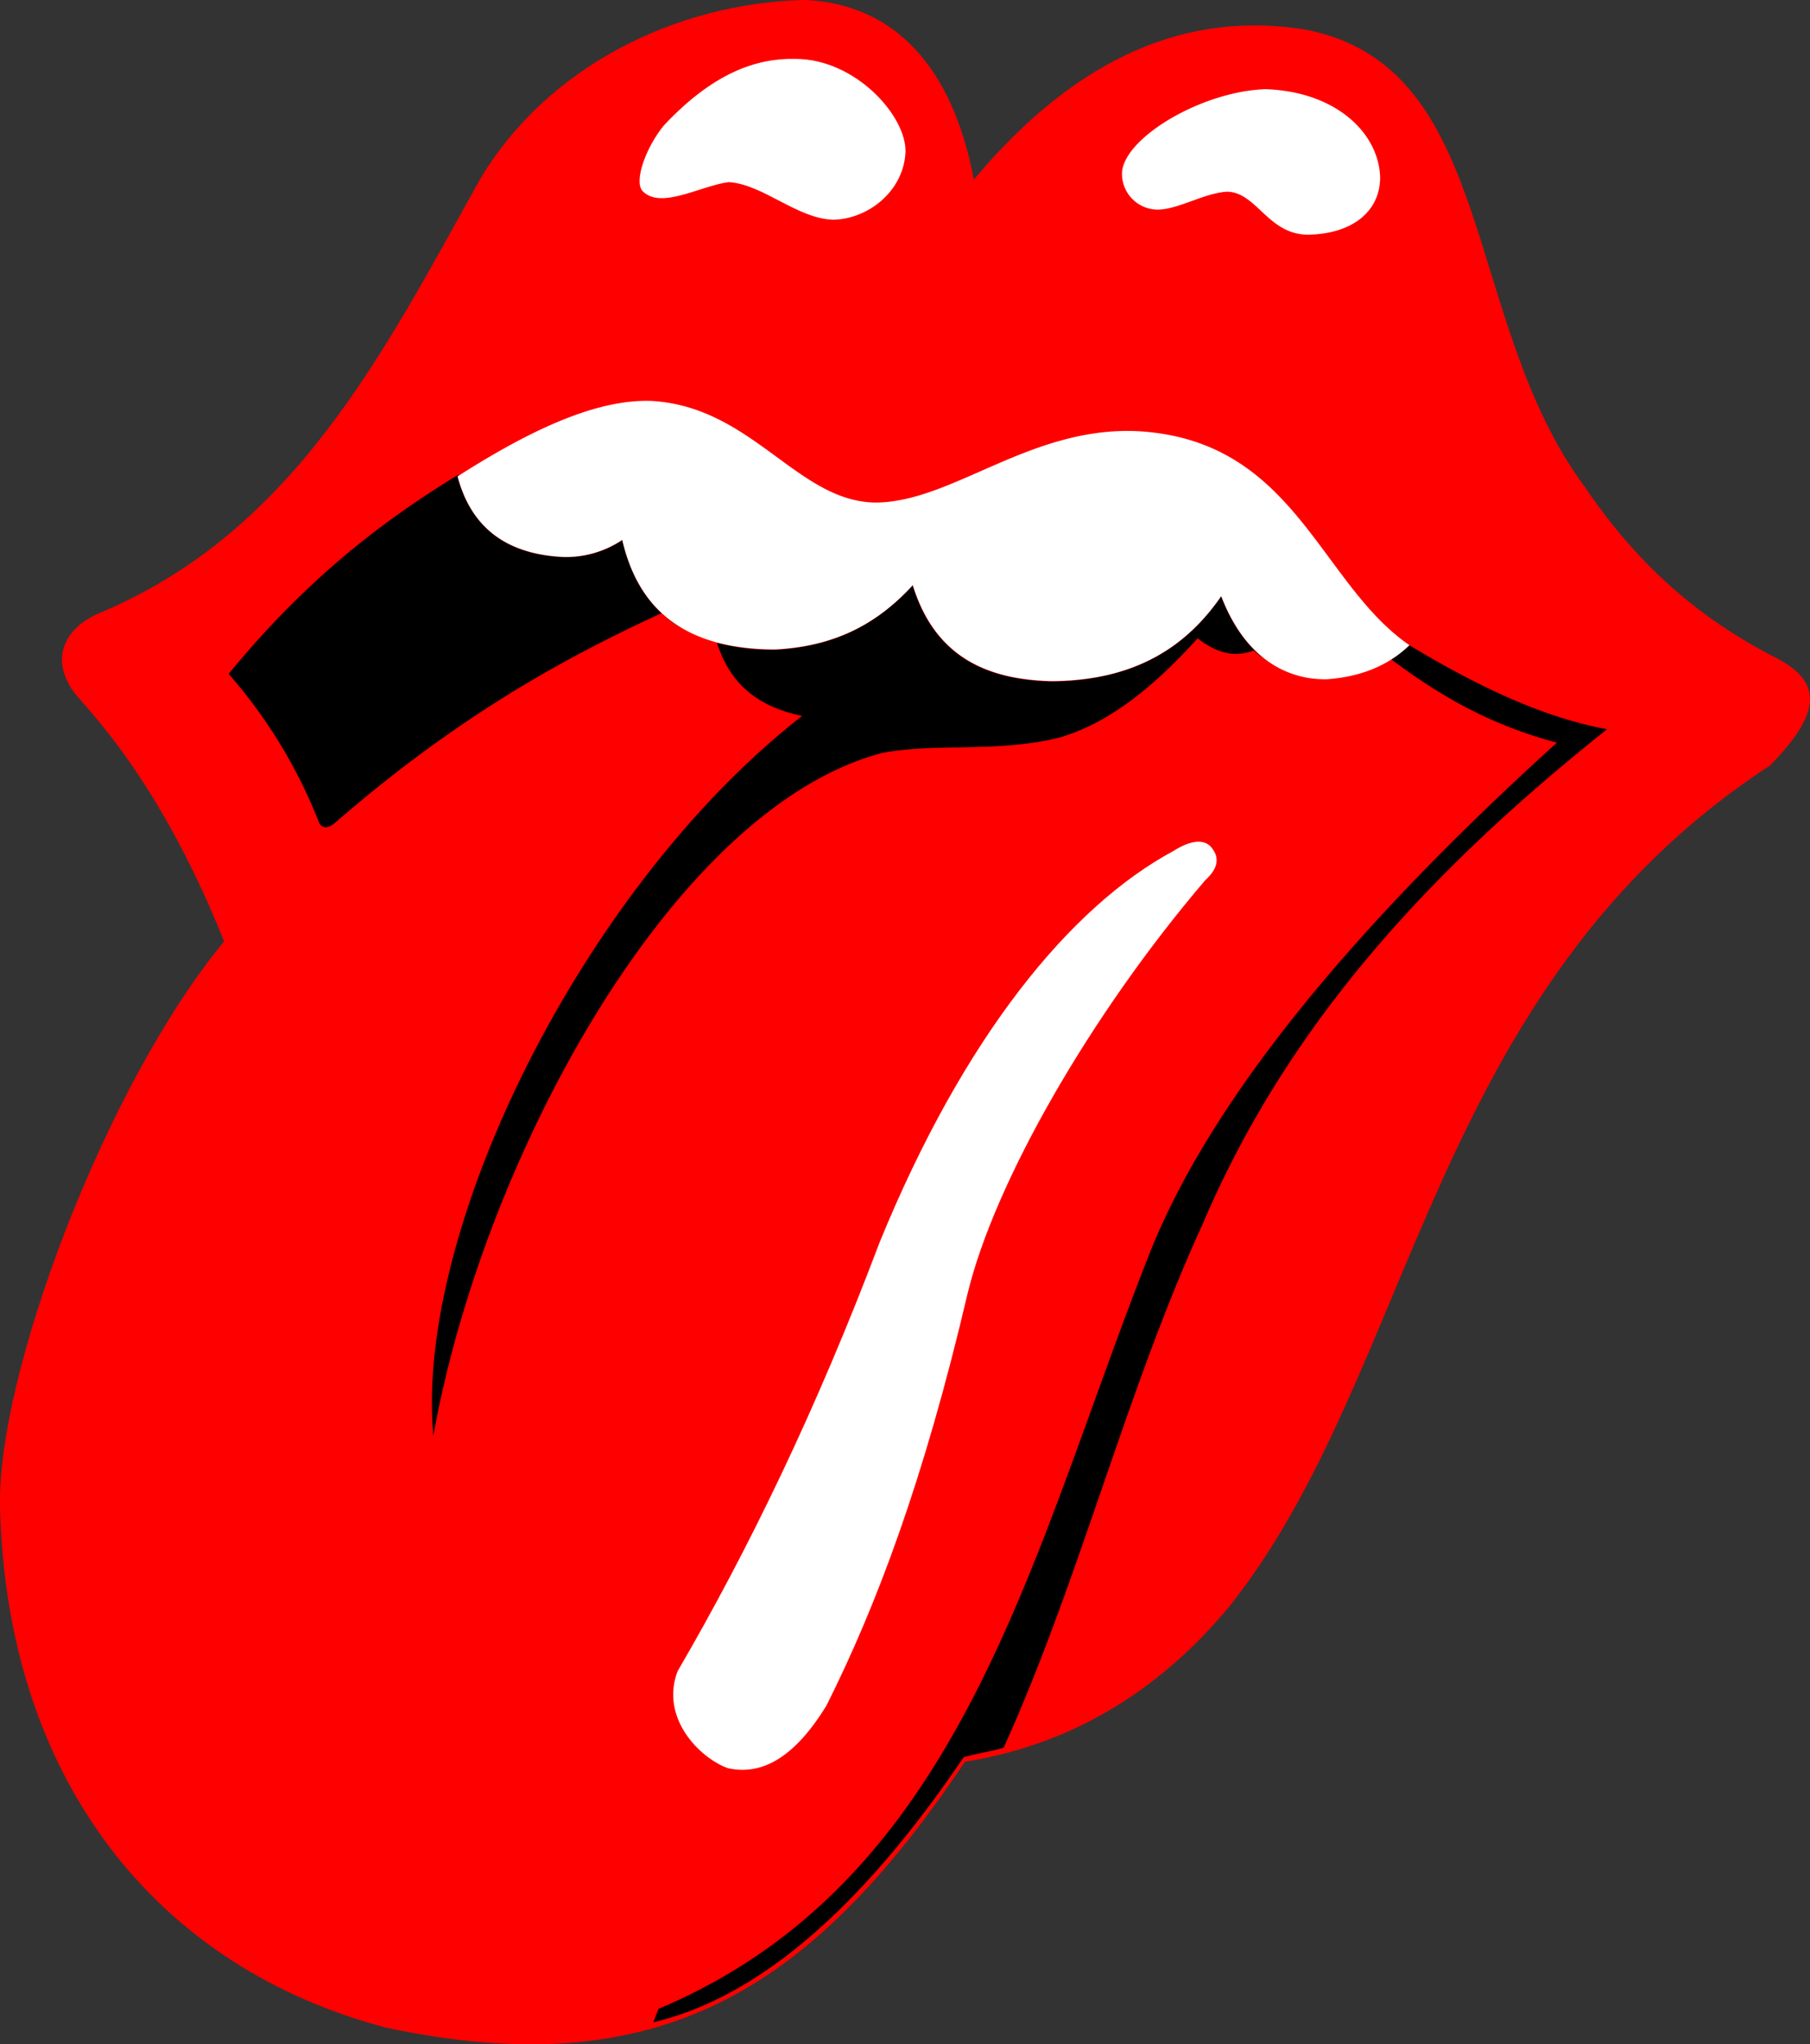
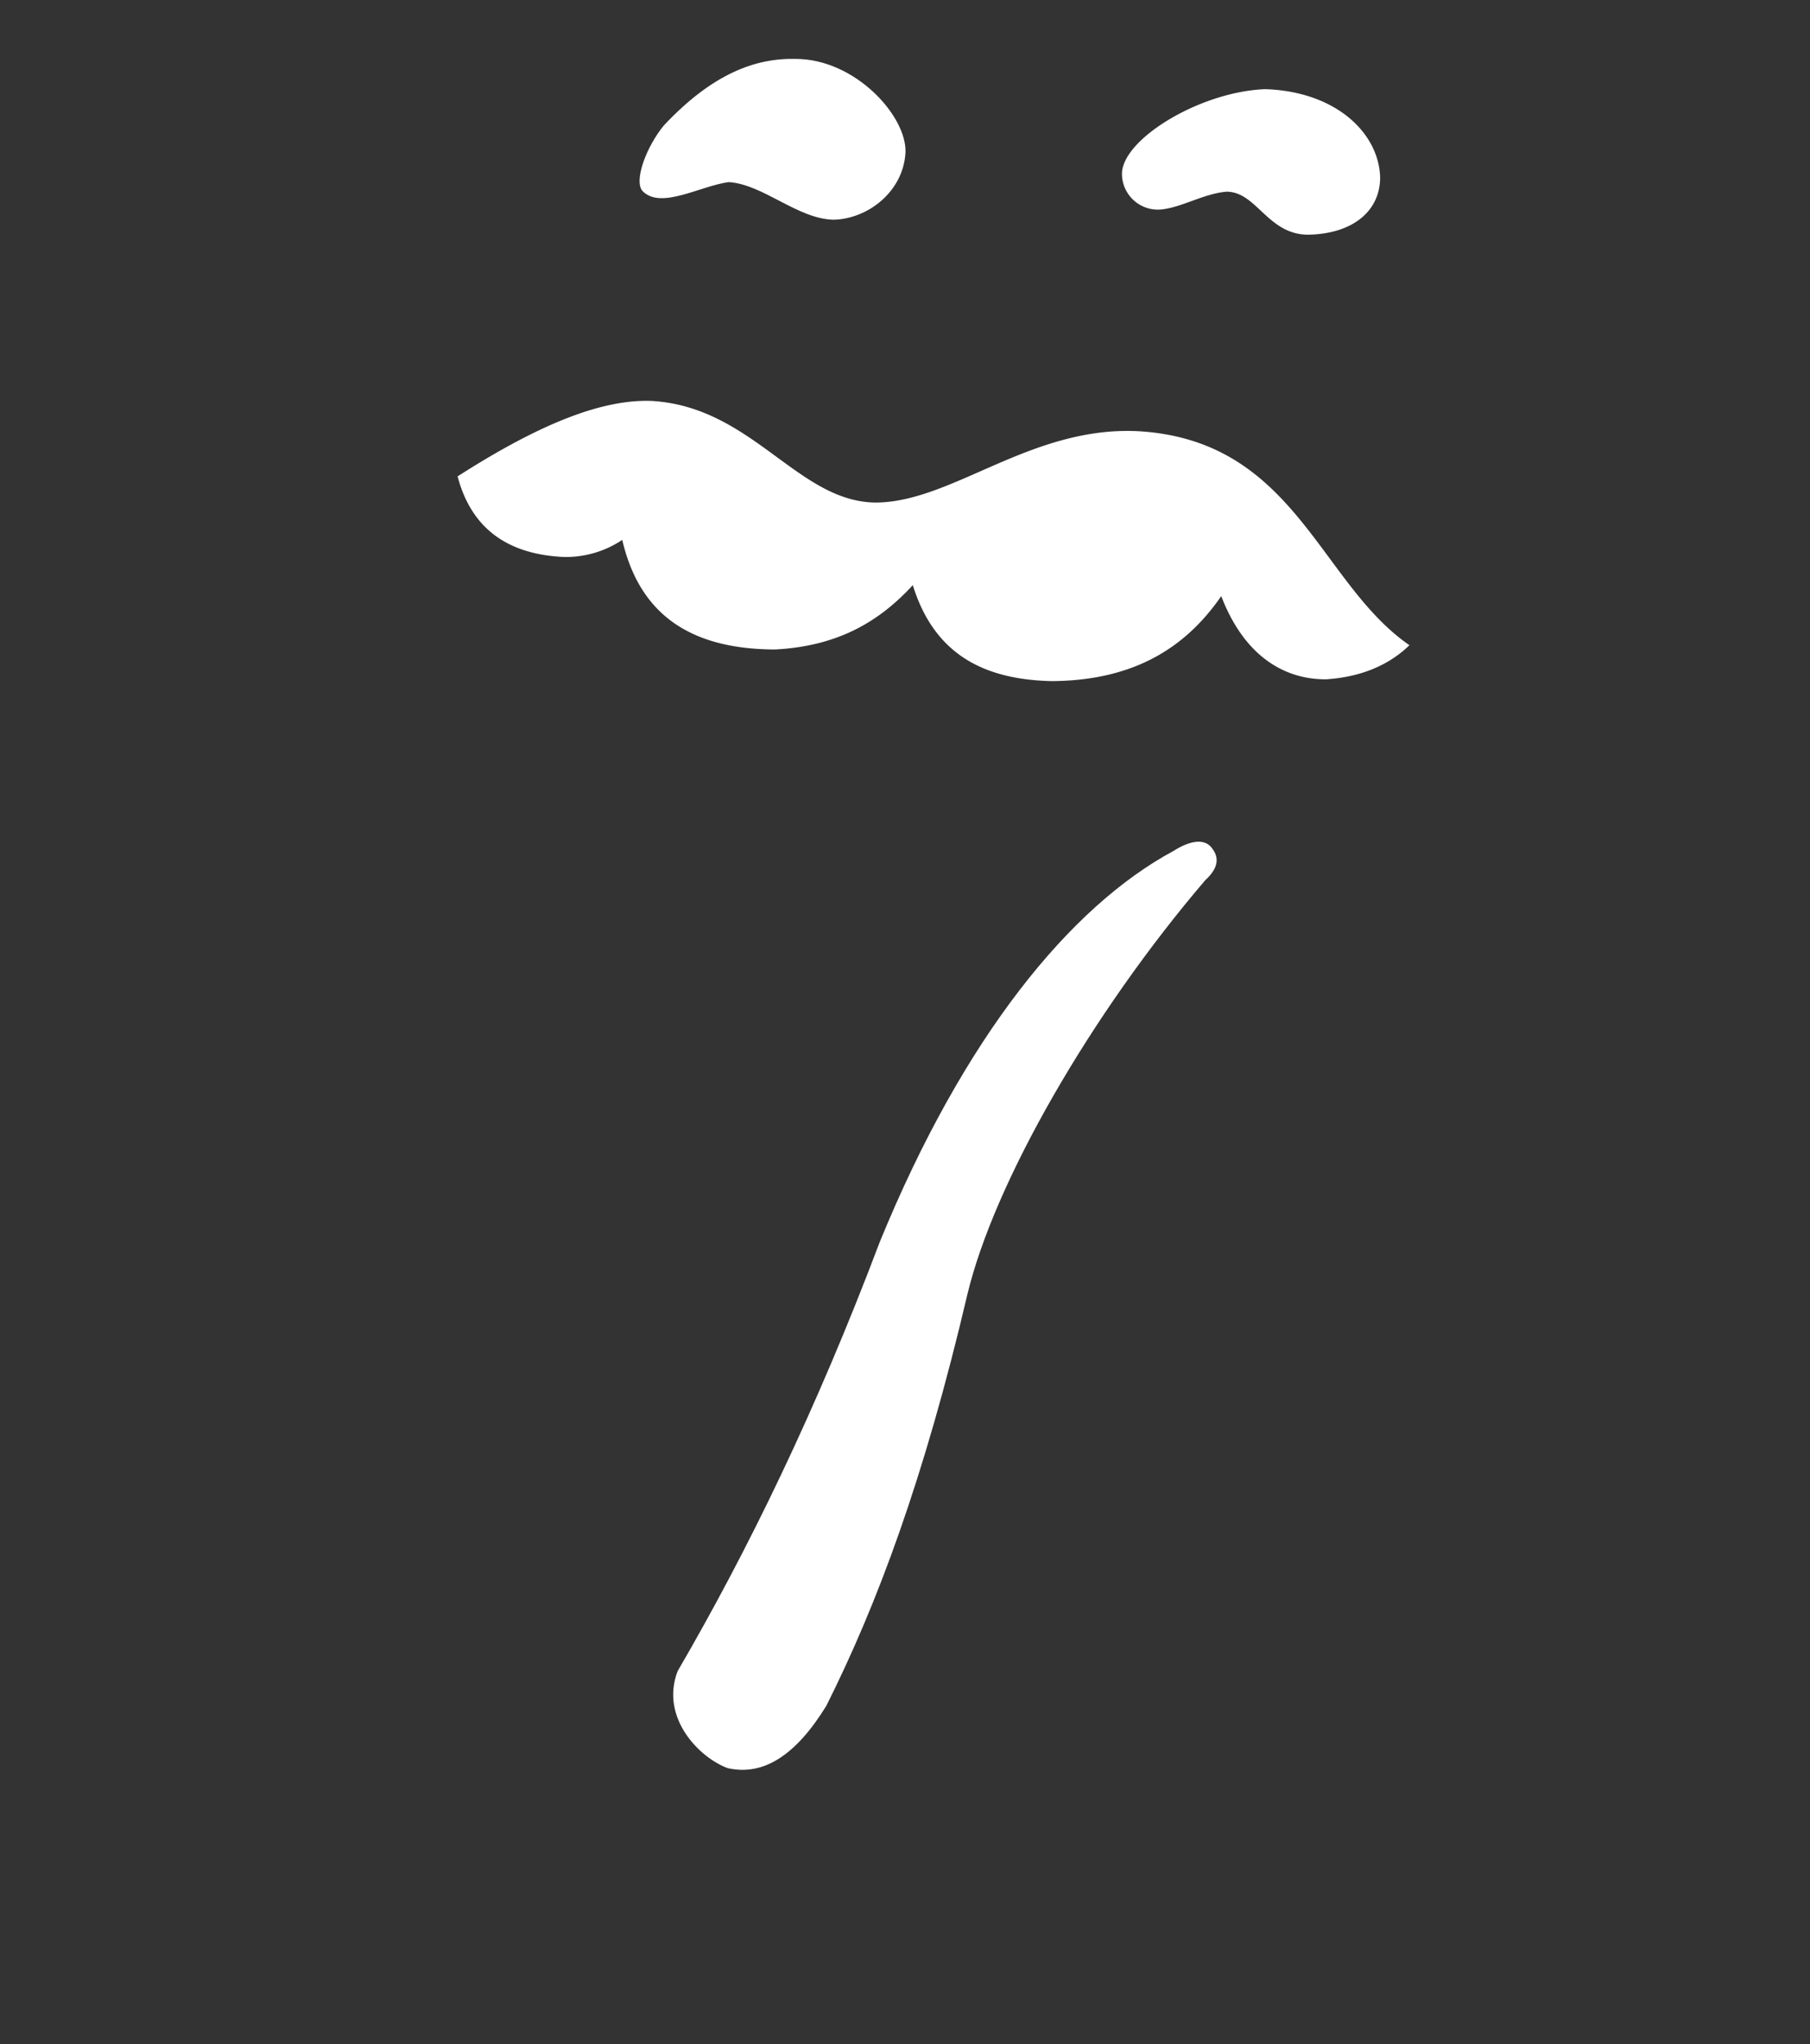
<svg xmlns="http://www.w3.org/2000/svg" id="Layer_1" data-name="Layer 1" viewBox="0 0 566 638.99">
  <rect x="0" y="0" width="566" height="638.99" fill="#333333" stroke="none" />
  <defs>
    <style>.cls-1{fill:#ff0001;}.cls-1,.cls-2,.cls-3{fill-rule:evenodd;}.cls-3{fill:#fff;}</style>
  </defs>
  <title>The Rolling Stones Logo Vector</title>
-   <path class="cls-1" d="M521.52,236.65c32.67-39,67.15-52.58,103-47,60.84,11,49.31,91.19,88.28,143.35,17.43,25.76,37.05,41.27,57.66,52.16,15.66,7.42,17.75,16.61,0,34.65-106.82,69.72-110.68,189.53-169,262.8-19.71,23.81-46.55,42.82-82.71,48.57C469.9,804,422,832,338.2,814.41,265.72,795.57,219.11,736.5,217,651.69c-1-41.51,32.85-131.84,70.08-176.93q-18.39-46-44.74-75.25c-10.07-10.75-6.89-22.1,6-27.48,60.66-25.47,88.54-81.23,118.5-135,20.91-35.6,61.47-55.59,101.8-56.54,27.91,1.23,46.2,20.73,52.89,56.14Z" transform="translate(-217 -180.51)" />
-   <path class="cls-2" d="M288.49,391.15a157.54,157.54,0,0,1,28.24,46.38c.76,1.8,2.7,2.13,4.77.4,37.66-32.7,70.52-51.12,102.35-65.75a29.63,29.63,0,0,0,6.86,5c-10.37-5.89-16.28-15.57-19.14-27.84a31.71,31.71,0,0,1-18.4,5.33c-17.32-.83-28.76-8.75-33.1-25.23l.71-.46-.71.06c-23.21,14.23-46.77,31.94-71.58,62.12ZM441.2,381.4c3.44,10.75,10.47,19.57,26.64,22.89-68.42,53.31-121.27,160.5-115.32,225,15.5-86.82,75-196.29,140.37-213.43,16.44-3.18,36.06,0,55.28-4.77,16.42-4.73,30.63-17,43.34-31.06,5.71,4.49,11.53,6.19,17.5,3.78a42.21,42.21,0,0,0,3.83,3c-5.43-4.05-10.34-10.42-14-19.87-10.93,15.83-26.94,26.4-53,26.57-20.4-.46-36.57-7.73-43.45-30-10,10.85-22.78,19.09-43.14,20.11a70.31,70.31,0,0,1-18.09-2.18ZM652,386.69l.09-.05c14.65,10.95,30.48,20.38,51.77,26C637.75,472.54,594.38,526.36,576,573.51c-37.11,94.24-57.94,194.82-153.1,234.93l-1.59,4.18c32.81-7.7,65.28-35.83,97-82.82,4.24-1.26,8.29-1.73,12.53-3,23.53-51.76,38.31-111.49,62.23-163.65,27.43-64.46,73.56-112.54,126.46-154.69-21.08-3.94-41.56-14.11-61.84-26.28a35.49,35.49,0,0,1-5.73,4.5Z" transform="translate(-217 -180.51)" />
  <path class="cls-3" d="M360.07,329.43c26-16.65,45.29-24.14,60.65-23.6,31.54,1.8,45.64,31.47,70,31.76,24,0,48.39-23.92,82.12-22.3,49.18,2.79,56.6,47.39,84.9,66.9-6.54,6.32-15.16,9.9-25.94,10.65-11.86.15-25.24-6-32.91-26-10.93,15.83-26.94,26.4-53,26.57-20.4-.46-36.57-7.73-43.45-30-10,10.85-22.78,19.09-43.14,20.11-29.25-.09-42.87-13.45-47.72-34.25a31.71,31.71,0,0,1-18.4,5.33c-17.32-.83-28.76-8.75-33.1-25.23Z" transform="translate(-217 -180.51)" />
  <path class="cls-3" d="M465.75,198.92c-12.56-.27-25.95,4.61-41.16,20.8-5.54,6.72-9.57,17.62-6.56,20.61,5.75,5.71,18.13-1.79,26.84-2.89,10.74.63,21.48,11.52,32.81,11.75,10.7-.25,21.81-8.78,22.47-21,.46-11.35-15.68-29.27-34.4-29.27Z" transform="translate(-217 -180.51)" />
  <path class="cls-3" d="M567.85,234.86c0-10.81,24.39-25.73,44.84-26.48,22.25.75,35.5,13.85,35.89,27.57,0,10.58-8.62,17.66-22.47,17.92-12.69,0-16.14-13.44-25.55-13.44-7.13.56-14.35,5.11-20.78,5.58a11.21,11.21,0,0,1-11.93-11.15Z" transform="translate(-217 -180.51)" />
  <path class="cls-3" d="M444.57,733.19c-8.82-3.22-21.2-15.69-15.7-30.27,22.05-37.87,43.29-81.44,63.23-134.18,26.28-64.21,59.6-104.89,91.86-122.25,6-3.8,10-3.53,11.93-1,2.44,3,2.19,6.35-2,10.15-35.83,41.91-66,94.54-74.37,129.41C506,642.67,491.3,682,475.4,713.7c-9.55,15.52-19.69,22-30.83,19.49Z" transform="translate(-217 -180.51)" />
</svg>